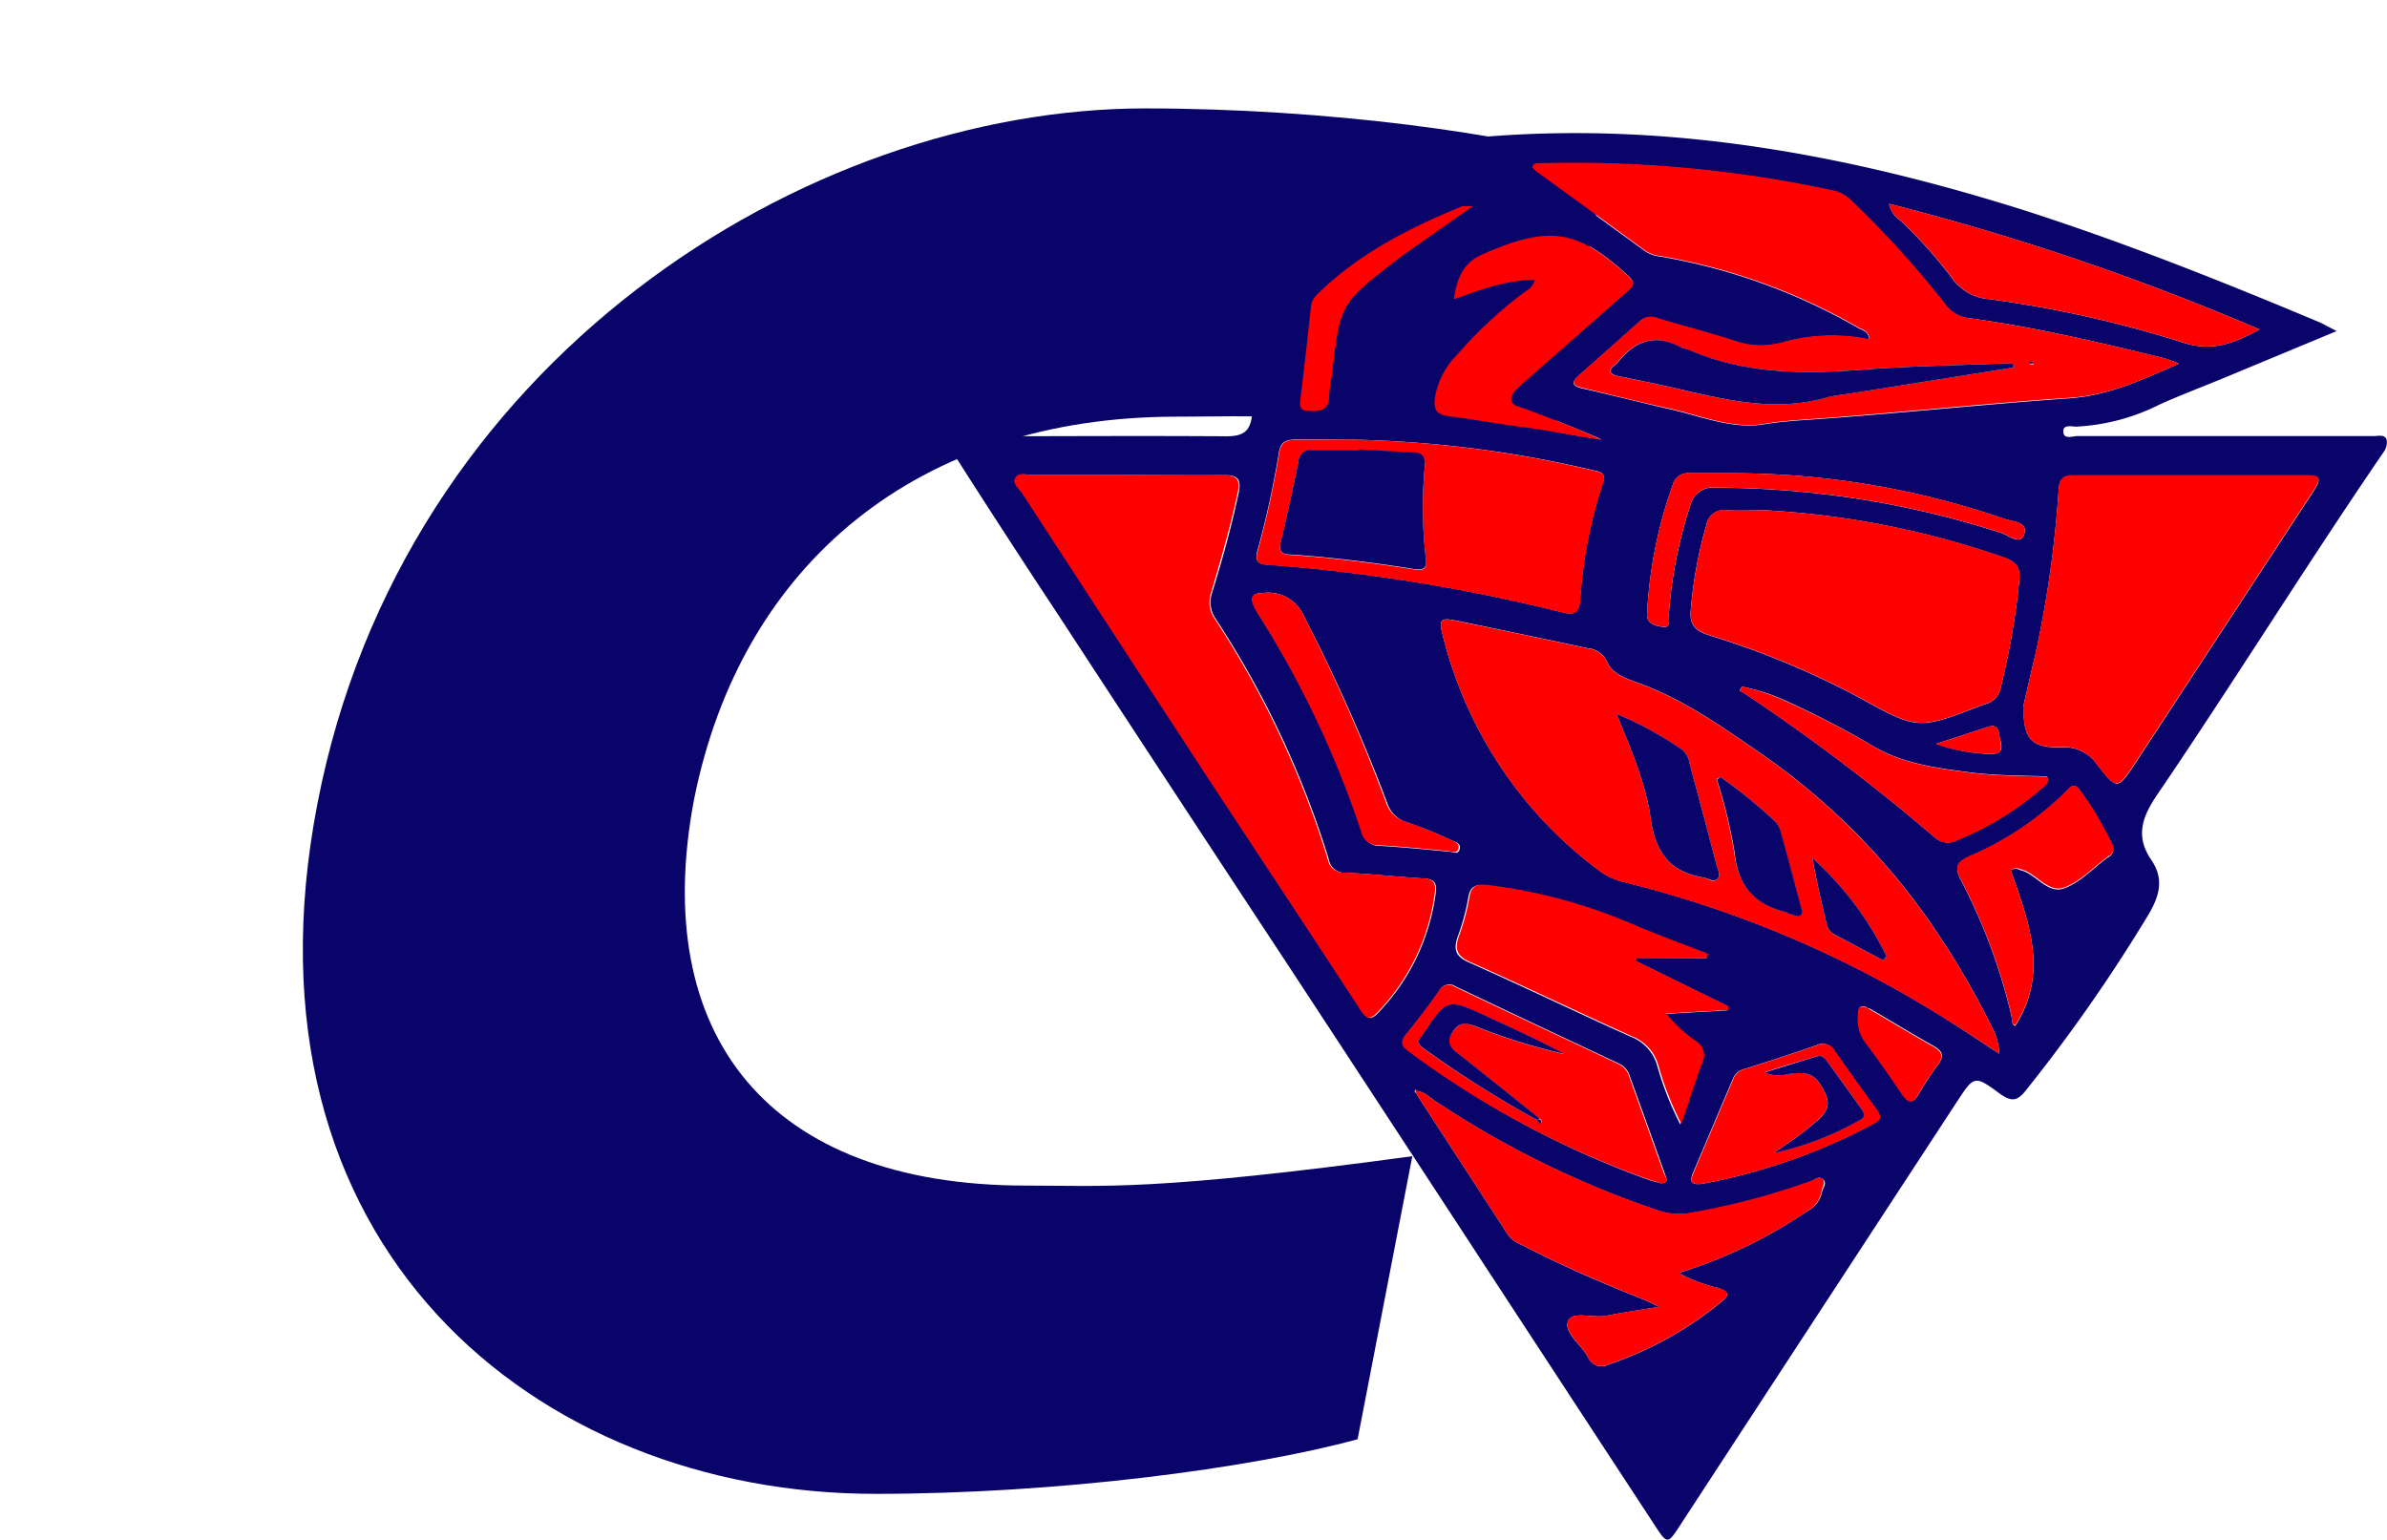
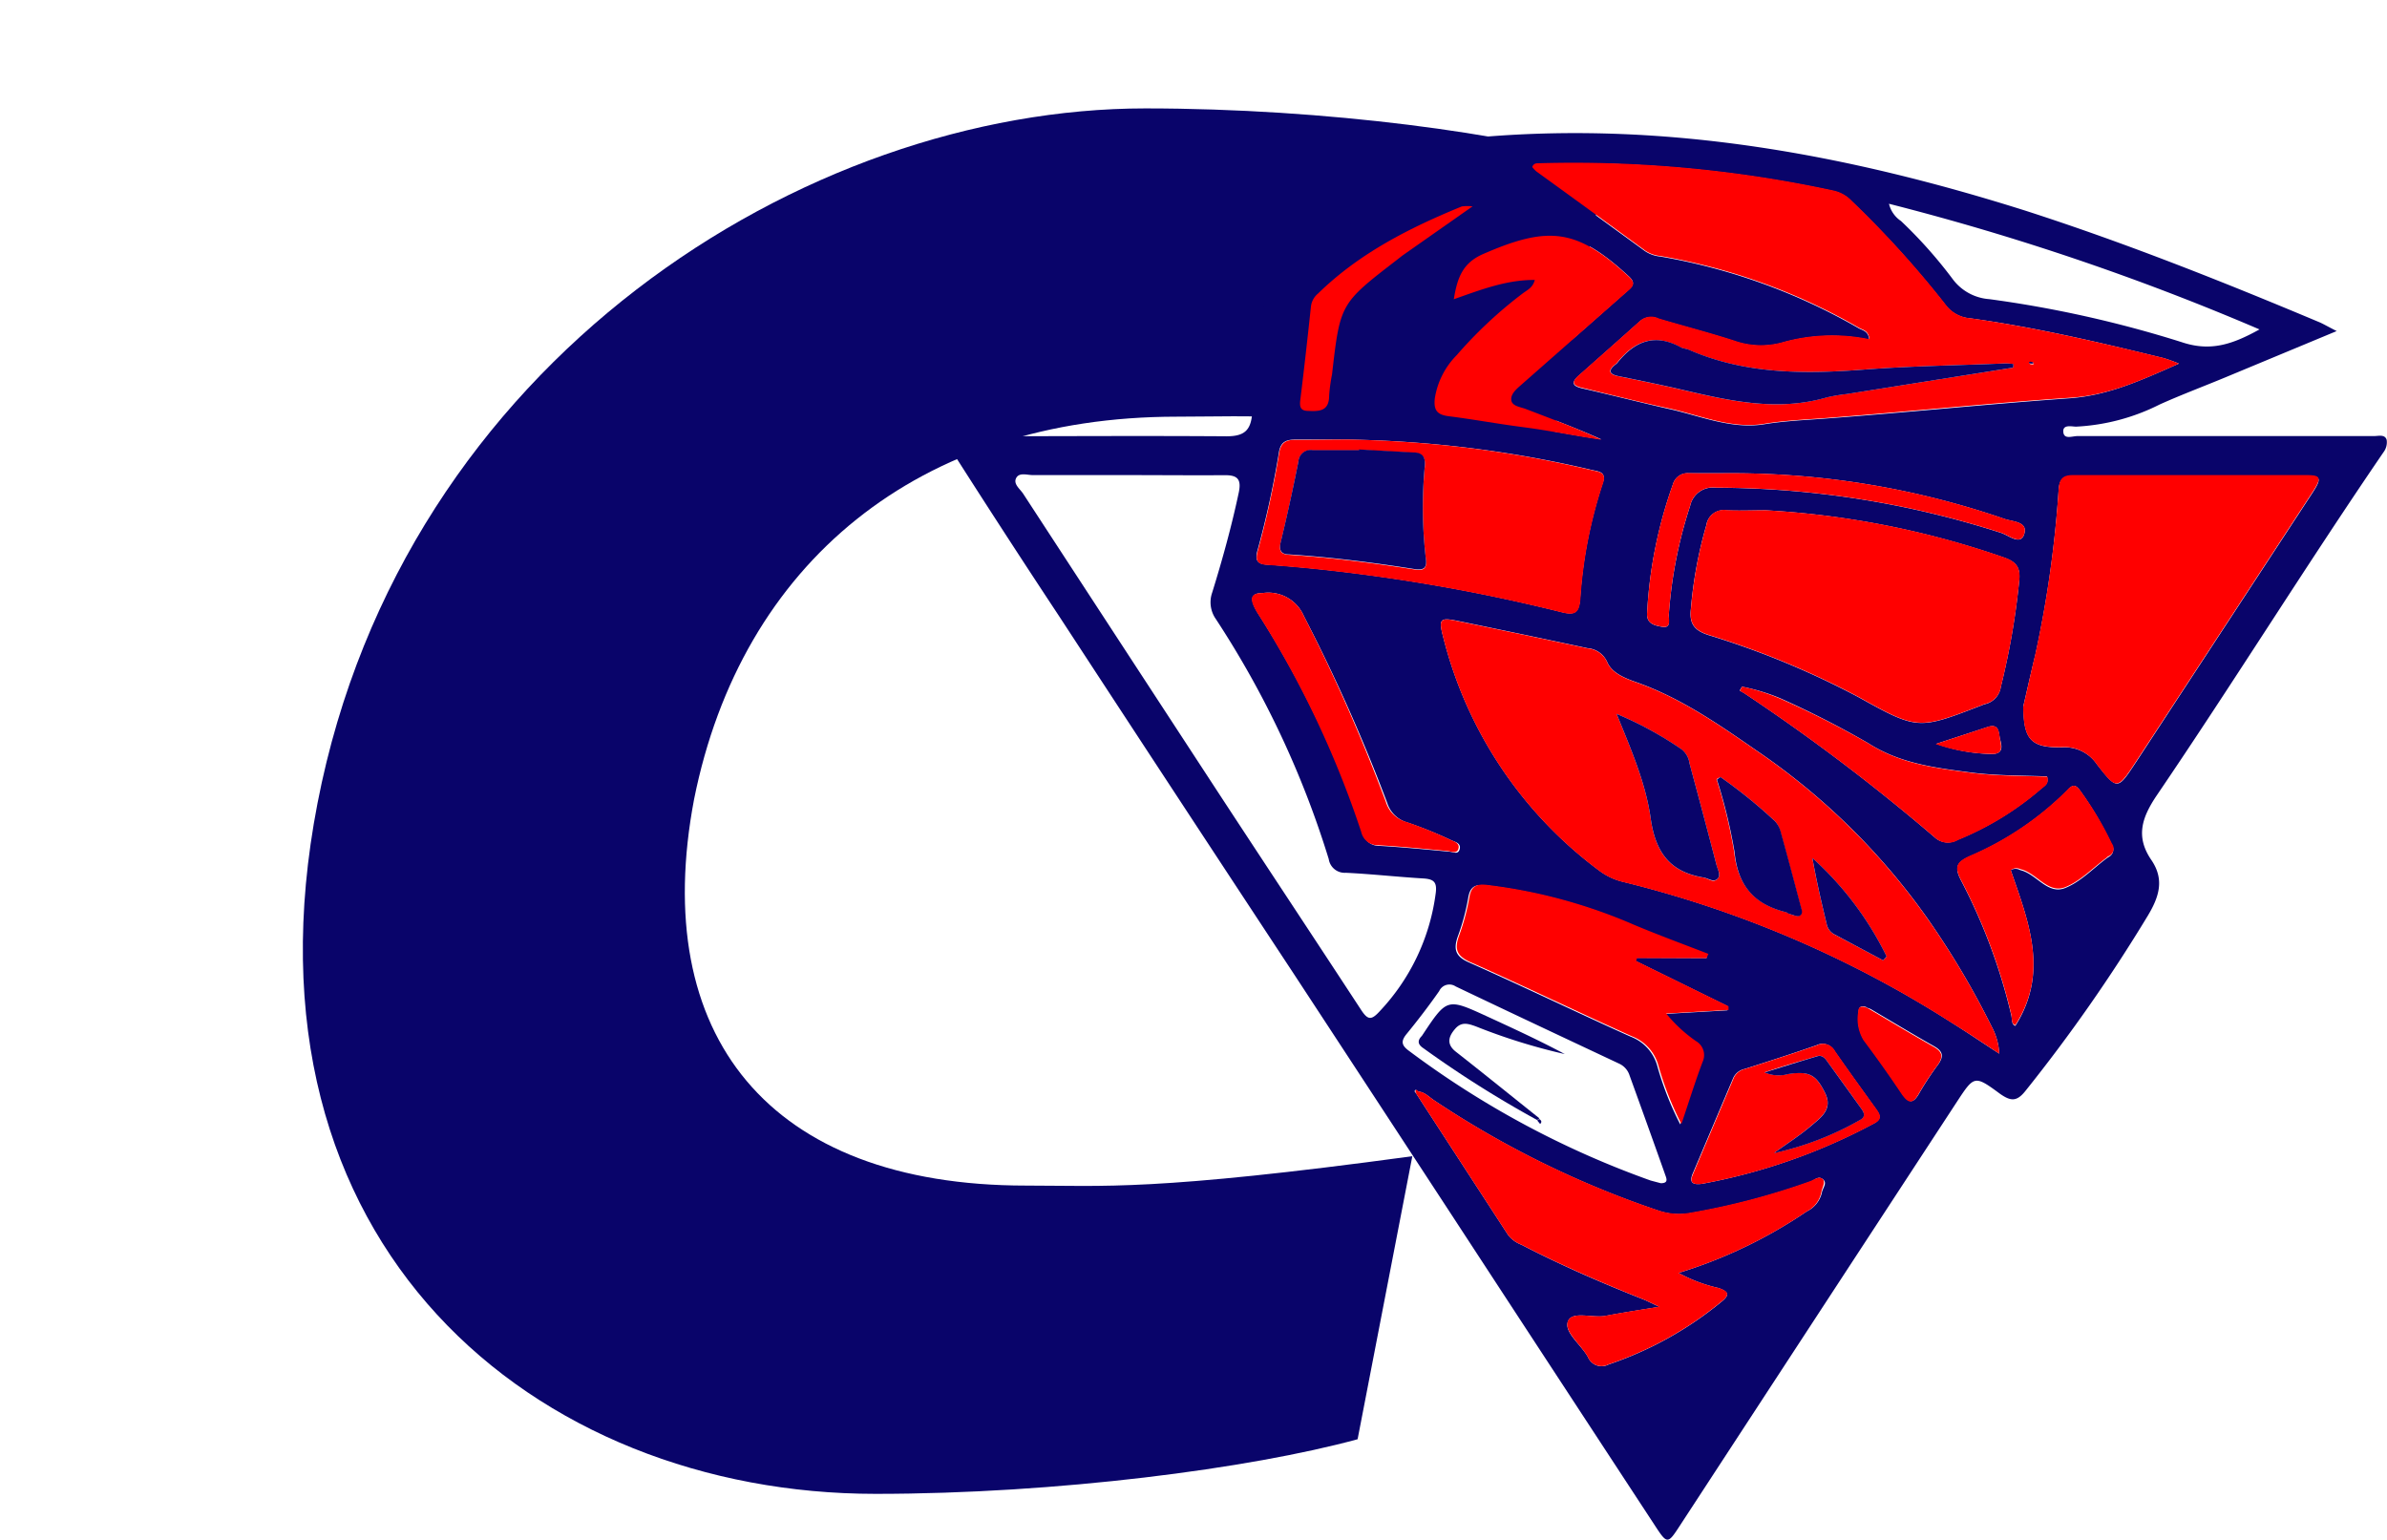
<svg xmlns="http://www.w3.org/2000/svg" viewBox="0 0 232.51 150">
  <defs>
    <style>.cls-1{fill:#09046a;}.cls-2{fill:red;}</style>
  </defs>
  <g id="Livello_4" data-name="Livello 4">
    <path class="cls-1" d="M111.56,10.56c17.68,0,35.55,2.47,44.87,5.32L151.1,43.44C127,40,122.21,40.59,114.61,40.59c-25.1,0-42.39,14.26-47,37.26-4.37,23,7.23,37.64,32.32,37.64,7.6,0,12.36.57,37.64-2.86l-5.33,27.57c-10.45,2.85-29.27,5.32-46.95,5.32-33.07,0-62.73-24.14-54.36-67.29S78.49,10.56,111.56,10.56Z" />
    <path class="cls-1" d="M227.61,32.25l-10.87,4.52c-2.12.88-4.28,1.69-6.37,2.63a20.28,20.28,0,0,1-8.14,2.16c-.42,0-1.32-.25-1.25.52s.89.39,1.39.4c5.4,0,10.79,0,16.19,0h12.67c.45,0,1.09-.2,1.25.38a1.6,1.6,0,0,1-.31,1.19c-7.52,11-14.58,22.38-22.08,33.42-1.48,2.19-2.08,4.05-.53,6.31,1.29,1.9.76,3.58-.36,5.44a158.59,158.59,0,0,1-11.91,17.05c-.85,1.07-1.44,1-2.46.29-2.51-1.85-2.53-1.8-4.24.81q-13.51,20.65-27,41.31c-1.14,1.75-1.2,1.75-2.4-.09q-9.93-15.15-19.84-30.32-7.71-11.79-15.44-23.58Q114.5,77.37,103.15,60,98,52.21,93,44.37c-.3-.47-.94-.95-.64-1.54s1.06-.33,1.61-.33c8.5,0,17-.06,25.5,0,1.72,0,2.36-.56,2.5-2.21.32-3.67.83-7.33,1.14-11a3.82,3.82,0,0,1,1.52-2.83c4.22-3.45,9.06-5.85,14-8.13,1.45-.67,2.94-1.28,4.43-1.87.8-.31,1-.68.41-1.38-.33-.39-1-.81-.69-1.33s1.06-.36,1.62-.41c18.16-1.52,35.66,1.74,52.88,7.18C207,23.65,216.5,27.43,226,31.42,226.39,31.6,226.8,31.84,227.61,32.25ZM138.1,106.33c-.07-.06-.16-.18-.19-.17-.21.12-.08.22,0,.31l9,13.85a3,3,0,0,0,1.28.93c3.86,2,7.81,3.72,11.84,5.31.4.16.77.36,1.6.74-2.07.34-3.65.58-5.21.88-1.28.25-3.28-.52-3.69.54s1.29,2.27,1.95,3.48a1.44,1.44,0,0,0,2,.72,34.7,34.7,0,0,0,11-6.11c.86-.68.67-1-.28-1.34A14.89,14.89,0,0,1,163.5,124,46.43,46.43,0,0,0,176,118a2.7,2.7,0,0,0,1.46-1.81c.06-.44.57-.93.11-1.31s-.81.08-1.2.22a69.54,69.54,0,0,1-11.6,3.06,6.22,6.22,0,0,1-3.15-.2,92.43,92.43,0,0,1-21.94-10.78C139.15,106.82,138.74,106.35,138.1,106.33Zm74.14-70.91a15.14,15.14,0,0,0-1.5-.54c-6.23-1.52-12.47-3-18.83-3.87a3.32,3.32,0,0,1-2.42-1.31,96.1,96.1,0,0,0-9.14-10.09,3.46,3.46,0,0,0-1.77-1,119.92,119.92,0,0,0-28.65-2.66c-.25,0-.55,0-.7.37a3,3,0,0,0,.39.42q5.31,3.86,10.61,7.72a3.19,3.19,0,0,0,1.49.53,58.34,58.34,0,0,1,19.35,7c.38.2.94.28,1,1.1a17.77,17.77,0,0,0-8.58.33,7.79,7.79,0,0,1-4.56-.19c-2.44-.79-4.93-1.43-7.38-2.16a1.63,1.63,0,0,0-1.79.21c-2,1.79-4,3.56-6,5.33-.74.66-.59,1,.34,1.22,2.81.64,5.61,1.36,8.43,2,3.06.67,6.07,2,9.26,1.51,1.94-.32,3.86-.41,5.8-.55,8-.59,16.07-1.43,24.11-2C205.46,38.49,208.66,37,212.24,35.42Zm-17.5,67.22A6.18,6.18,0,0,0,194,100a81.31,81.31,0,0,0-6.25-10.53,65.28,65.28,0,0,0-16.61-16.33c-3.71-2.57-7.44-5.17-11.77-6.69-1.1-.39-2.35-.89-2.81-1.94a2.28,2.28,0,0,0-1.93-1.37q-6.25-1.34-12.52-2.63c-1.87-.39-2-.25-1.52,1.59a40.68,40.68,0,0,0,15.22,22.73,6.29,6.29,0,0,0,2.3,1.07,106.41,106.41,0,0,1,32,13.72C191.58,100.54,193,101.51,194.74,102.64Zm-85-56.36h0c-3,0-6.09,0-9.13,0-.56,0-1.33-.29-1.63.29s.37,1.05.68,1.52q9.45,14.49,18.93,29c4.65,7.1,9.34,14.18,14,21.3.66,1,1,1,1.82.1a20.58,20.58,0,0,0,5.42-11.35c.19-1.21-.14-1.51-1.23-1.57-2.51-.15-5-.43-7.51-.55a1.57,1.57,0,0,1-1.66-1.33,91.76,91.76,0,0,0-11-23.39,2.84,2.84,0,0,1-.36-2.56c1-3.22,1.89-6.45,2.59-9.74.28-1.32-.11-1.73-1.4-1.71C116,46.31,112.86,46.28,109.71,46.28Zm87.36,22.58c0,3.2.75,4,3.79,3.94a3.79,3.79,0,0,1,3.37,1.66c2,2.54,2,2.52,3.82-.24Q216.68,61.1,225.26,48c.9-1.38.82-1.65-.59-1.65-7.59,0-15.17,0-22.76,0-.92,0-1.3.35-1.38,1.31a108.45,108.45,0,0,1-2.28,16.15C197.83,65.51,197.44,67.28,197.07,68.86ZM172,49.71c-1.28,0-2.57.06-3.85,0a1.71,1.71,0,0,0-1.94,1.45,41.5,41.5,0,0,0-1.51,8.18c-.16,1.4.32,2.08,1.73,2.53a82.2,82.2,0,0,1,14.63,6.06c5.77,3.21,5.8,3.16,12,.77a1.82,1.82,0,0,1,.3-.11,2,2,0,0,0,1.53-1.67,72.07,72.07,0,0,0,1.8-10.42c.12-1.25-.34-1.79-1.5-2.19A84.6,84.6,0,0,0,172,49.71Zm-40.69-6.89c-1.71,0-3.42,0-5.13,0-1,0-1.46.29-1.61,1.29a91.66,91.66,0,0,1-2.09,9.54c-.25.92,0,1.29.89,1.35,1.23.08,2.45.19,3.67.3a172.05,172.05,0,0,1,25.09,4.33c1.23.31,1.66.07,1.78-1.24a45.23,45.23,0,0,1,2.19-11.29c.41-1.11-.3-1.16-1-1.31A110.44,110.44,0,0,0,131.32,42.82Zm34.91,50.51.08-.37c-2.43-.94-4.88-1.8-7.26-2.84a51.14,51.14,0,0,0-14.15-3.86c-1.1-.15-1.69,0-1.88,1.23a21.72,21.72,0,0,1-1,3.71c-.47,1.3-.22,2,1.12,2.57,5.26,2.34,10.45,4.85,15.7,7.21a4.26,4.26,0,0,1,2.58,2.78,30.15,30.15,0,0,0,2.26,5.77c.77-2.27,1.36-4.19,2.07-6.06a1.57,1.57,0,0,0-.63-2,14,14,0,0,1-2.92-2.7l6.07-.35V98l-9-4.42.08-.28ZM141.61,29.15c2.67-.94,5.14-1.9,7.87-1.92-.16.78-.76,1-1.2,1.33a42,42,0,0,0-6.41,6,7.66,7.66,0,0,0-2.13,4.21c-.13,1.2.26,1.6,1.39,1.74,2.44.31,4.85.77,7.29,1.07s5,.86,7.56,1.22c-2.43-1.1-4.91-2-7.38-3-.53-.2-1.35-.23-1.41-.87s.53-1.08,1-1.51q5.17-4.53,10.33-9.09c.49-.43.84-.76.15-1.4-5.08-4.68-7.79-5-14.21-2.23C142.47,25.61,142,27.06,141.61,29.15Zm20.16,86.11c.86,0,.51-.55.37-1q-1.69-4.76-3.41-9.5a1.89,1.89,0,0,0-1-1.14c-5.32-2.5-10.64-5-15.94-7.53a1.09,1.09,0,0,0-1.6.45c-1,1.43-2.08,2.84-3.2,4.21-.6.74-.41,1.14.3,1.65A89.23,89.23,0,0,0,160.79,115Zm58.32-83.17A244.67,244.67,0,0,0,184,19.85a2.79,2.79,0,0,0,1.17,1.68,44.51,44.51,0,0,1,5,5.61,4.87,4.87,0,0,0,3.6,2,111.85,111.85,0,0,1,18.74,4.19C215.33,34.28,217.47,33.54,220.09,32.09ZM195.86,84.76a.92.92,0,0,1,.92,0c1.57.35,2.65,2.42,4.36,1.75,1.49-.58,2.7-1.87,4-2.85.09-.06.17-.13.26-.18a.82.82,0,0,0,.28-1.23A31.93,31.93,0,0,0,202.6,77c-.42-.57-.71-.61-1.23,0a30.09,30.09,0,0,1-9.5,6.42c-1.29.59-1.51,1.06-.86,2.33a55.78,55.78,0,0,1,4.91,13.18c.08.35,0,.89.39,1C199.63,94.7,197.55,89.68,195.86,84.76Zm-30.08,30.56a57.36,57.36,0,0,0,16.78-5.9c.8-.44.52-.89.14-1.42-1.33-1.86-2.68-3.72-4-5.61a1.32,1.32,0,0,0-1.76-.57c-2.32.81-4.65,1.56-7,2.31a1.57,1.57,0,0,0-1.1.85q-2,4.71-4,9.44C164.6,115.11,164.76,115.45,165.78,115.32Zm3.9-48.43-.22.38c.18.11.37.2.54.32a192.2,192.2,0,0,1,18.48,14,1.87,1.87,0,0,0,2.21.21,29.29,29.29,0,0,0,8.15-5c.29-.25.76-.45.55-1.17-2.45-.09-4.94-.06-7.42-.38-3.48-.46-6.9-.87-10-2.86a92.59,92.59,0,0,0-8.54-4.36A19.46,19.46,0,0,0,169.68,66.89ZM123,57.77c-1.18,0-1.33.56-.45,2a95.7,95.7,0,0,1,10.16,21.32,1.66,1.66,0,0,0,1.71,1.31c2.24.13,4.46.35,6.69.56.4,0,.91.35,1.07-.23s-.4-.7-.77-.86a41.85,41.85,0,0,0-4.29-1.74,2.89,2.89,0,0,1-2-1.93A169.2,169.2,0,0,0,127,60,3.77,3.77,0,0,0,123,57.77ZM169,46.1c-1.49,0-3,0-4.49,0a1.49,1.49,0,0,0-1.56,1.09,44,44,0,0,0-2.51,12.52c-.09,1.07.78,1.23,1.46,1.35.92.16.61-.69.65-1.12a43.66,43.66,0,0,1,2.08-10.66,2.27,2.27,0,0,1,2.55-1.77,91,91,0,0,1,27.74,4.4c.71.23,1.84,1.21,2.22.21.5-1.33-1.12-1.29-1.89-1.57A81.37,81.37,0,0,0,169,46.1Zm-25.51-26a4.53,4.53,0,0,0-1.07,0c-5.11,2.09-10,4.57-14,8.48a1.94,1.94,0,0,0-.69,1.22c-.33,3.08-.67,6.15-1.05,9.22-.08.71.11,1,.82,1,1.11,0,2,0,2-1.51a16,16,0,0,1,.28-2.05c.79-6.89.79-6.89,6.26-11.11.25-.19.5-.4.76-.58Zm38.31,78c-.61-.19-.74.07-.75.44a4,4,0,0,0,.52,2.75q1.92,2.57,3.7,5.22c.6.89,1.05,1.11,1.67,0a28.73,28.73,0,0,1,1.84-2.8c.56-.78.51-1.28-.36-1.78-2.09-1.18-4.14-2.42-6.21-3.64A4,4,0,0,0,181.75,98.13Zm6.79-25.65a17.26,17.26,0,0,0,5.41,1c1.17,0,1-.76.83-1.41s-.05-1.63-1.28-1.2C191.86,71.4,190.2,71.93,188.54,72.48Z" />
    <path class="cls-2" d="M212.24,35.42c-3.58,1.59-6.78,3.07-10.52,3.32-8,.54-16.07,1.38-24.11,2-1.94.14-3.86.23-5.8.55-3.19.51-6.2-.84-9.26-1.51-2.82-.61-5.62-1.33-8.43-2-.93-.21-1.08-.56-.34-1.22,2-1.77,4-3.54,6-5.33a1.63,1.63,0,0,1,1.79-.21c2.45.73,4.94,1.37,7.38,2.16a7.79,7.79,0,0,0,4.56.19,17.77,17.77,0,0,1,8.58-.33c-.06-.82-.62-.9-1-1.1a58.34,58.34,0,0,0-19.35-7,3.19,3.19,0,0,1-1.49-.53q-5.29-3.87-10.61-7.72a3,3,0,0,1-.39-.42c.15-.41.45-.36.7-.37a119.92,119.92,0,0,1,28.65,2.66,3.46,3.46,0,0,1,1.77,1,96.1,96.1,0,0,1,9.14,10.09A3.32,3.32,0,0,0,191.91,31c6.36.9,12.6,2.35,18.83,3.87A15.14,15.14,0,0,1,212.24,35.42Zm-16.14.39,0-.35a6.66,6.66,0,0,0-.76-.06c-4.59.19-9.18.25-13.76.6-5.85.45-11.6.46-17.11-1.93-.25-.11-.54-.11-.77-.23-2.54-1.42-4.53-.6-6.21,1.52a.63.63,0,0,1-.12.11c-.79.61-.67,1,.29,1.18,2.09.43,4.18.85,6.26,1.34,4.63,1.08,9.26,2.11,14,.72a16.94,16.94,0,0,1,1.89-.32Zm2-.51a1,1,0,0,0-.3,0c-.16,0-.17.13,0,.18a.79.79,0,0,0,.3,0S198,35.34,198.05,35.3Z" />
    <path class="cls-2" d="M194.74,102.64c-1.71-1.13-3.16-2.1-4.63-3a106.41,106.41,0,0,0-32-13.72,6.29,6.29,0,0,1-2.3-1.07,40.68,40.68,0,0,1-15.22-22.73c-.48-1.84-.35-2,1.52-1.59q6.27,1.29,12.52,2.63a2.28,2.28,0,0,1,1.93,1.37c.46,1.05,1.71,1.55,2.81,1.94,4.33,1.52,8.06,4.12,11.77,6.69a65.28,65.28,0,0,1,16.61,16.33A81.31,81.31,0,0,1,194,100,6.18,6.18,0,0,1,194.74,102.64Zm-37.27-33.1c1.36,3.36,2.83,6.69,3.32,10.2.47,3.32,1.88,5.21,5.15,5.75.45.07.92.56,1.34.14s0-.92-.08-1.36c-.86-3.31-1.74-6.6-2.63-9.9a2.09,2.09,0,0,0-.76-1.36A34.94,34.94,0,0,0,157.47,69.54Zm10.11,6.15-.38.21A51,51,0,0,1,168.92,83c.35,3.27,2,5.09,5,5.84.16,0,.29.16.44.2s.69.27.9.15c.39-.21.18-.65.09-1-.63-2.36-1.25-4.73-1.91-7.09A2.45,2.45,0,0,0,172.9,80,48.42,48.42,0,0,0,167.58,75.69Zm15.85,17.86.34-.37a31.51,31.51,0,0,0-7.23-9.59c.38,2.19.88,4.31,1.39,6.42a1.44,1.44,0,0,0,.72,1Z" />
-     <path class="cls-2" d="M109.71,46.28c3.15,0,6.3,0,9.45,0,1.29,0,1.68.39,1.4,1.71-.7,3.29-1.64,6.52-2.59,9.74a2.84,2.84,0,0,0,.36,2.56,91.76,91.76,0,0,1,11,23.39A1.57,1.57,0,0,0,131,85c2.5.12,5,.4,7.51.55,1.09.06,1.42.36,1.23,1.57a20.58,20.58,0,0,1-5.42,11.35c-.83.88-1.16.92-1.82-.1-4.63-7.12-9.32-14.2-14-21.3q-9.48-14.47-18.93-29c-.31-.47-1-.94-.68-1.52s1.07-.29,1.63-.29c3,0,6.08,0,9.13,0Z" />
    <path class="cls-2" d="M197.07,68.86c.37-1.58.76-3.35,1.18-5.12a108.45,108.45,0,0,0,2.28-16.15c.08-1,.46-1.31,1.38-1.31,7.59,0,15.17,0,22.76,0,1.41,0,1.49.27.59,1.65q-8.59,13.14-17.21,26.27c-1.81,2.76-1.87,2.78-3.82.24a3.79,3.79,0,0,0-3.37-1.66C197.82,72.84,197.11,72.06,197.07,68.86Z" />
    <path class="cls-2" d="M172,49.71a84.6,84.6,0,0,1,23.2,4.58c1.16.4,1.62.94,1.5,2.19a72.07,72.07,0,0,1-1.8,10.42,2,2,0,0,1-1.53,1.67,1.82,1.82,0,0,0-.3.11c-6.21,2.39-6.24,2.44-12-.77a82.2,82.2,0,0,0-14.63-6.06c-1.41-.45-1.89-1.13-1.73-2.53a41.5,41.5,0,0,1,1.51-8.18,1.71,1.71,0,0,1,1.94-1.45C169.44,49.77,170.73,49.71,172,49.71Z" />
    <path class="cls-2" d="M138.1,106.33c.64,0,1.05.49,1.53.81a92.43,92.43,0,0,0,21.94,10.78,6.22,6.22,0,0,0,3.15.2,69.54,69.54,0,0,0,11.6-3.06c.39-.14.85-.51,1.2-.22s-.05.87-.11,1.31A2.7,2.7,0,0,1,176,118,46.43,46.43,0,0,1,163.5,124a14.89,14.89,0,0,0,3.89,1.46c1,.32,1.14.66.28,1.34a34.7,34.7,0,0,1-11,6.11,1.44,1.44,0,0,1-2-.72c-.66-1.21-2.33-2.45-1.95-3.48s2.41-.29,3.69-.54c1.56-.3,3.14-.54,5.21-.88-.83-.38-1.2-.58-1.6-.74-4-1.59-8-3.33-11.84-5.31a3,3,0,0,1-1.28-.93l-9-13.85Z" />
    <path class="cls-2" d="M131.32,42.82a110.44,110.44,0,0,1,23.81,3c.68.15,1.39.2,1,1.31a45.23,45.23,0,0,0-2.19,11.29c-.12,1.31-.55,1.55-1.78,1.24a172.05,172.05,0,0,0-25.09-4.33c-1.22-.11-2.44-.22-3.67-.3-.92-.06-1.14-.43-.89-1.35a91.66,91.66,0,0,0,2.09-9.54c.15-1,.65-1.32,1.61-1.29C127.9,42.86,129.61,42.82,131.32,42.82Zm1.05,1v.06c-1.49,0-3,0-4.47,0A1.2,1.2,0,0,0,126.47,45q-.77,3.91-1.71,7.8c-.22.86,0,1.2.85,1.25,4.09.27,8.16.8,12.21,1.43.84.13,1.19-.08,1.07-1a43.16,43.16,0,0,1-.1-9.09c.07-.93-.31-1.24-1.15-1.28Z" />
    <path class="cls-2" d="M166.23,93.33h-6.78l-.08.28,9,4.42v.35l-6.07.35a14,14,0,0,0,2.92,2.7,1.57,1.57,0,0,1,.63,2c-.71,1.87-1.3,3.79-2.07,6.06a30.15,30.15,0,0,1-2.26-5.77,4.26,4.26,0,0,0-2.58-2.78c-5.25-2.36-10.44-4.87-15.7-7.21-1.34-.6-1.59-1.27-1.12-2.57a21.72,21.72,0,0,0,1-3.71c.19-1.22.78-1.38,1.88-1.23a51.14,51.14,0,0,1,14.15,3.86c2.38,1,4.83,1.9,7.26,2.84Z" />
    <path class="cls-2" d="M141.61,29.15c.34-2.09.86-3.54,2.87-4.41,6.42-2.8,9.13-2.45,14.21,2.23.69.64.34,1-.15,1.4q-5.16,4.54-10.33,9.09c-.49.43-1.07.91-1,1.51s.88.67,1.41.87c2.47.95,5,1.88,7.38,3-2.54-.36-5-.89-7.56-1.22s-4.85-.76-7.29-1.07c-1.13-.14-1.52-.54-1.39-1.74a7.66,7.66,0,0,1,2.13-4.21,42,42,0,0,1,6.41-6c.44-.34,1-.55,1.2-1.33C146.75,27.25,144.28,28.21,141.61,29.15Z" />
-     <path class="cls-2" d="M161.77,115.26l-1-.3a89.23,89.23,0,0,1-23.54-12.52c-.71-.51-.9-.91-.3-1.65,1.12-1.37,2.17-2.78,3.2-4.21a1.09,1.09,0,0,1,1.6-.45c5.3,2.54,10.62,5,15.94,7.53a1.89,1.89,0,0,1,1,1.14q1.71,4.76,3.41,9.5C162.28,114.71,162.63,115.28,161.77,115.26Zm-12-6.15.28.34c.21-.21.11-.36-.1-.49-2.71-2.16-5.4-4.34-8.13-6.48-1-.77-.81-1.44-.07-2.25s1.3-.49,2-.23a58,58,0,0,0,8.67,2.7c-2.48-1.33-5-2.5-7.57-3.67-3.9-1.79-3.9-1.79-6.29,1.81a.64.64,0,0,1-.1.13c-.44.47-.31.83.19,1.16A105.36,105.36,0,0,0,149.74,109.11Z" />
-     <path class="cls-2" d="M220.09,32.09c-2.62,1.45-4.76,2.19-7.56,1.24a111.85,111.85,0,0,0-18.74-4.19,4.87,4.87,0,0,1-3.6-2,44.51,44.51,0,0,0-5-5.61A2.79,2.79,0,0,1,184,19.85,244.67,244.67,0,0,1,220.09,32.09Z" />
    <path class="cls-2" d="M195.86,84.76c1.69,4.92,3.77,9.94.45,15.09-.41-.08-.31-.62-.39-1A55.78,55.78,0,0,0,191,85.7c-.65-1.27-.43-1.74.86-2.33a30.09,30.09,0,0,0,9.5-6.42c.52-.56.81-.52,1.23,0a31.93,31.93,0,0,1,3.12,5.21.82.82,0,0,1-.28,1.23c-.09,0-.17.12-.26.18-1.34,1-2.55,2.27-4,2.85-1.71.67-2.79-1.4-4.36-1.75A.92.92,0,0,0,195.86,84.76Z" />
    <path class="cls-2" d="M165.78,115.32c-1,.13-1.18-.21-.89-.9q2-4.73,4-9.44a1.57,1.57,0,0,1,1.1-.85c2.34-.75,4.67-1.5,7-2.31a1.32,1.32,0,0,1,1.76.57c1.3,1.89,2.65,3.75,4,5.61.38.53.66,1-.14,1.42A57.36,57.36,0,0,1,165.78,115.32Zm7-3a29.63,29.63,0,0,0,8.41-3.24c.53-.29.4-.68.12-1.07q-1.66-2.34-3.36-4.66c-.22-.32-.52-.6-.93-.47-1.73.51-3.44,1-5.15,1.58a3.43,3.43,0,0,0,2.3.16c2-.31,2.7.05,3.58,1.8.81,1.6-.36,2.41-1.29,3.2C175.32,110.62,174,111.44,172.79,112.33Z" />
    <path class="cls-2" d="M169.68,66.89a19.46,19.46,0,0,1,3.73,1.17A92.59,92.59,0,0,1,182,72.42c3.12,2,6.54,2.4,10,2.86,2.48.32,5,.29,7.42.38.21.72-.26.92-.55,1.17a29.29,29.29,0,0,1-8.15,5,1.87,1.87,0,0,1-2.21-.21,192.2,192.2,0,0,0-18.48-14c-.17-.12-.36-.21-.54-.32Z" />
    <path class="cls-2" d="M123,57.77A3.77,3.77,0,0,1,127,60a169.2,169.2,0,0,1,8,18.14,2.89,2.89,0,0,0,2,1.93,41.85,41.85,0,0,1,4.29,1.74c.37.16.92.33.77.86s-.67.27-1.07.23c-2.23-.21-4.45-.43-6.69-.56a1.66,1.66,0,0,1-1.71-1.31A95.7,95.7,0,0,0,122.5,59.74C121.62,58.33,121.77,57.76,123,57.77Z" />
    <path class="cls-2" d="M169,46.1a81.37,81.37,0,0,1,26.25,4.44c.77.28,2.39.24,1.89,1.57-.38,1-1.51,0-2.22-.21a91,91,0,0,0-27.74-4.4,2.27,2.27,0,0,0-2.55,1.77,43.66,43.66,0,0,0-2.08,10.66c0,.43.27,1.28-.65,1.12-.68-.12-1.55-.28-1.46-1.35a44,44,0,0,1,2.51-12.52,1.49,1.49,0,0,1,1.56-1.09C166,46.12,167.46,46.1,169,46.1Z" />
    <path class="cls-2" d="M143.44,20.1l-6.67,4.68c-.26.18-.51.39-.76.58-5.47,4.22-5.47,4.22-6.26,11.11a16,16,0,0,0-.28,2.05c0,1.51-.91,1.56-2,1.51-.71,0-.9-.29-.82-1,.38-3.07.72-6.14,1.05-9.22a1.94,1.94,0,0,1,.69-1.22c4-3.91,8.89-6.39,14-8.48A4.53,4.53,0,0,1,143.44,20.1Z" />
    <path class="cls-2" d="M181.75,98.13a4,4,0,0,1,.41.21c2.07,1.22,4.12,2.46,6.21,3.64.87.5.92,1,.36,1.78a28.73,28.73,0,0,0-1.84,2.8c-.62,1.09-1.07.87-1.67,0q-1.78-2.66-3.7-5.22a4,4,0,0,1-.52-2.75C181,98.2,181.14,97.94,181.75,98.13Z" />
    <path class="cls-2" d="M188.54,72.48c1.66-.55,3.32-1.08,5-1.65,1.23-.43,1.16.54,1.28,1.2s.34,1.46-.83,1.41A17.26,17.26,0,0,1,188.54,72.48Z" />
    <path class="cls-2" d="M138,106.47c-.12-.09-.25-.19,0-.31,0,0,.12.11.19.17Z" />
    <path class="cls-1" d="M196.1,35.81l-16.25,2.58a16.94,16.94,0,0,0-1.89.32c-4.76,1.39-9.39.36-14-.72-2.08-.49-4.17-.91-6.26-1.34-1-.2-1.08-.57-.29-1.18a.63.63,0,0,0,.12-.11c1.68-2.12,3.67-2.94,6.21-1.52.23.12.52.12.77.23C170,36.46,175.75,36.45,181.6,36c4.58-.35,9.17-.41,13.76-.6a6.66,6.66,0,0,1,.76.06Z" />
    <path class="cls-1" d="M198.05,35.3s0,.11,0,.11a.79.79,0,0,1-.3,0c-.15,0-.14-.15,0-.18A1,1,0,0,1,198.05,35.3Z" />
    <path class="cls-1" d="M157.47,69.54A34.94,34.94,0,0,1,163.81,73a2.09,2.09,0,0,1,.76,1.36c.89,3.3,1.77,6.59,2.63,9.9.11.44.47,1,.08,1.36s-.89-.07-1.34-.14c-3.27-.54-4.68-2.43-5.15-5.75C160.3,76.23,158.83,72.9,157.47,69.54Z" />
    <path class="cls-1" d="M167.58,75.69A48.42,48.42,0,0,1,172.9,80a2.45,2.45,0,0,1,.58,1.12c.66,2.36,1.28,4.73,1.91,7.09.09.36.3.8-.09,1-.21.12-.6-.07-.9-.15s-.28-.16-.44-.2c-3.07-.75-4.69-2.57-5-5.84a51,51,0,0,0-1.72-7.08Z" />
    <path class="cls-1" d="M183.43,93.55,178.65,91a1.44,1.44,0,0,1-.72-1c-.51-2.11-1-4.23-1.39-6.42a31.51,31.51,0,0,1,7.23,9.59Z" />
    <path class="cls-1" d="M132.37,43.78l5.27.29c.84,0,1.22.35,1.15,1.28a43.16,43.16,0,0,0,.1,9.09c.12.91-.23,1.12-1.07,1-4-.63-8.12-1.16-12.21-1.43-.82,0-1.07-.39-.85-1.25q.94-3.89,1.71-7.8a1.2,1.2,0,0,1,1.43-1.11c1.49,0,3,0,4.47,0Z" />
    <path class="cls-1" d="M149.74,109.11a105.36,105.36,0,0,1-11.09-7c-.5-.33-.63-.69-.19-1.16a.64.64,0,0,0,.1-.13c2.39-3.6,2.39-3.6,6.29-1.81,2.54,1.17,5.09,2.34,7.57,3.67a58,58,0,0,1-8.67-2.7c-.73-.26-1.38-.48-2,.23s-.92,1.48.07,2.25c2.73,2.14,5.42,4.32,8.13,6.48Z" />
    <path class="cls-1" d="M149.92,109c.21.13.31.28.1.49l-.28-.34Z" />
    <path class="cls-1" d="M172.79,112.33c1.23-.89,2.53-1.71,3.68-2.7.93-.79,2.1-1.6,1.29-3.2-.88-1.75-1.53-2.11-3.58-1.8a3.43,3.43,0,0,1-2.3-.16c1.71-.53,3.42-1.07,5.15-1.58.41-.13.71.15.93.47q1.69,2.33,3.36,4.66c.28.39.41.78-.12,1.07A29.63,29.63,0,0,1,172.79,112.33Z" />
  </g>
</svg>